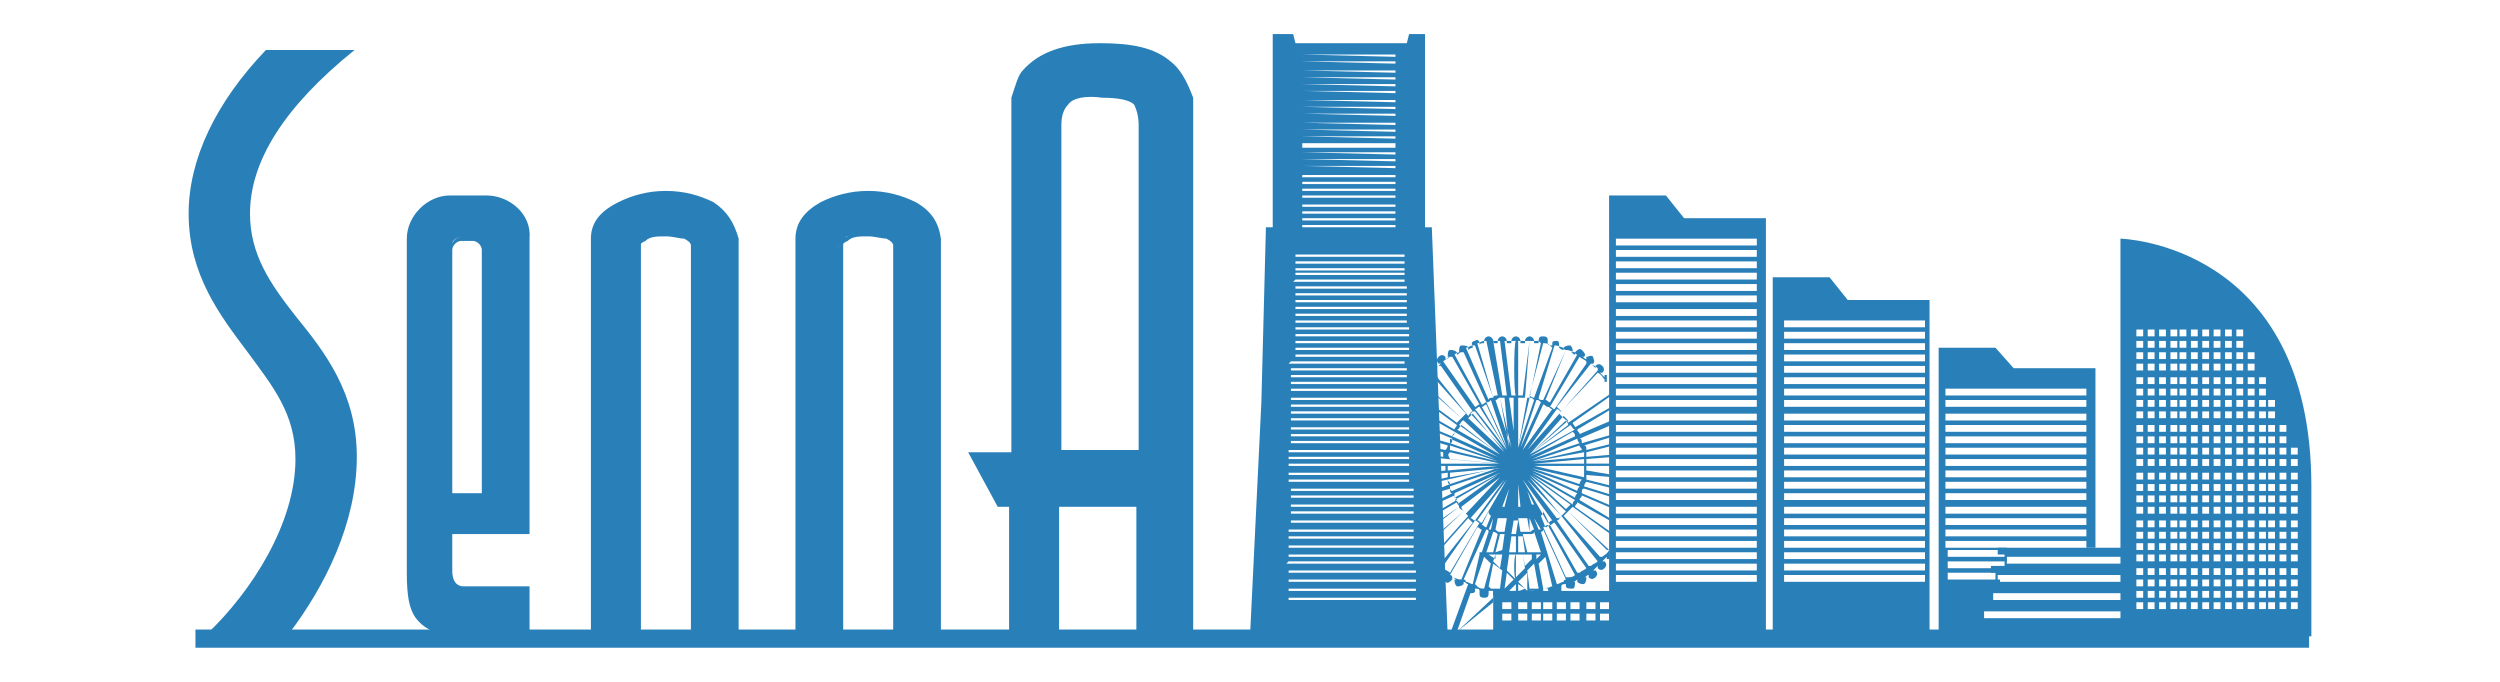
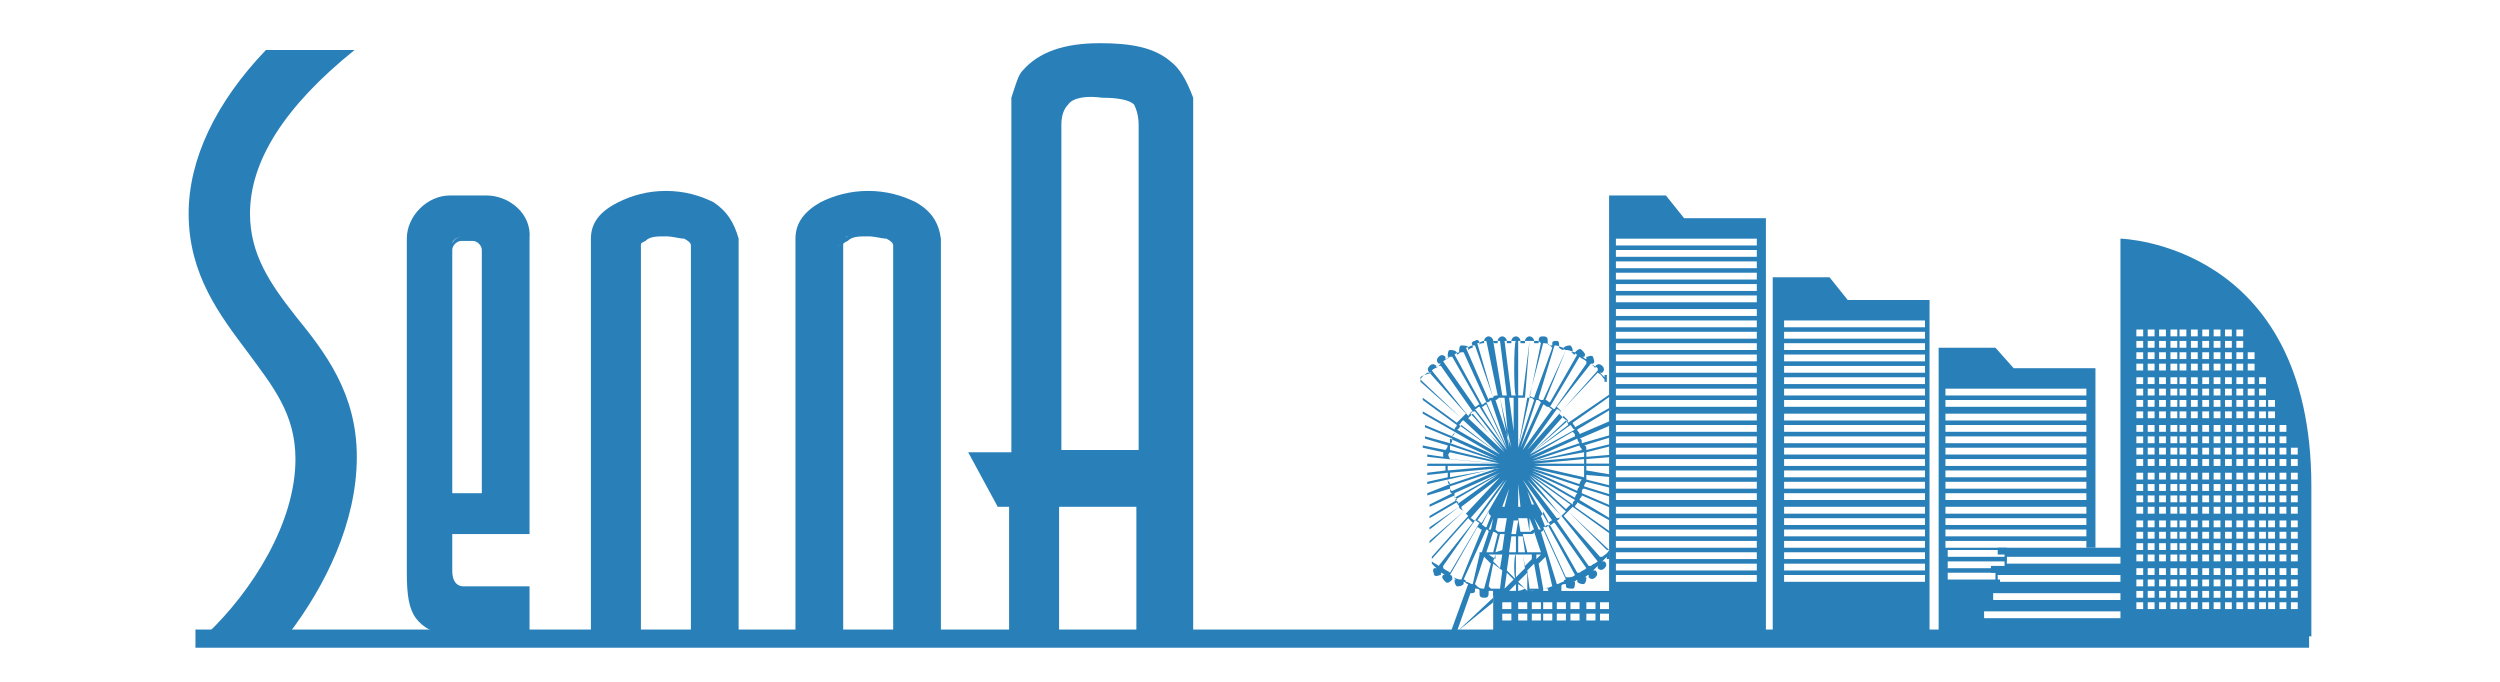
<svg xmlns="http://www.w3.org/2000/svg" version="1.1" id="レイヤー_1" x="0px" y="0px" viewBox="0 0 110 30" style="enable-background:new 0 0 110 30;" xml:space="preserve">
  <style type="text/css">
	.st0{fill:#2980B9;}
</style>
  <g>
    <g>
      <path class="st0" d="M31.4,8.9c-0.6-0.3-1.3-0.5-2.1-0.5c-0.8,0-1.5,0.2-2.1,0.5C26.4,9.3,26,9.8,26,10.5v17.2v0.2h0.2H28h0.2    v-0.2V10.8c0-0.1,0-0.1,0.2-0.2c0.2-0.2,0.5-0.2,0.9-0.2c0.3,0,0.6,0.1,0.8,0.1c0.2,0.1,0.3,0.2,0.3,0.3v16.9v0.2h0.2h1.7h0.2    v-0.2V10.5C32.3,9.8,32,9.3,31.4,8.9z M31.3,9.1c0.2,0.1,0.4,0.3,0.6,0.4C31.6,9.3,31.5,9.2,31.3,9.1c-0.6-0.3-1.3-0.5-2.1-0.5    C30,8.6,30.6,8.8,31.3,9.1z M29.6,10.3c0.1,0,0.3,0.1,0.4,0.1C30,10.3,29.8,10.3,29.6,10.3z" />
      <path class="st0" d="M40.3,8.9c-0.6-0.3-1.3-0.5-2.1-0.5c-0.8,0-1.5,0.2-2.1,0.5C35.4,9.3,35,9.8,35,10.5v17.2v0.2h0.2h1.7h0.2    v-0.2V10.8c0-0.1,0-0.1,0.2-0.2c0.2-0.2,0.5-0.2,0.9-0.2c0.3,0,0.6,0.1,0.8,0.1c0.2,0.1,0.3,0.2,0.3,0.3v16.9v0.2h0.2h1.7h0.2    v-0.2V10.5C41.3,9.8,41,9.3,40.3,8.9z M40.3,9.1c0.2,0.1,0.4,0.3,0.6,0.4C40.7,9.3,40.5,9.2,40.3,9.1c-0.6-0.3-1.3-0.5-2.1-0.5    C39,8.6,39.7,8.8,40.3,9.1z M37.1,10.5C37.1,10.5,37,10.5,37.1,10.5c-0.2,0.2-0.2,0.3-0.2,0.4v16.9l0,0v-17    C37,10.7,37,10.6,37.1,10.5C37,10.5,37.1,10.5,37.1,10.5c0.1,0,0.1-0.1,0.2-0.1C37.3,10.4,37.3,10.4,37.1,10.5z M38.6,10.3    c0.1,0,0.3,0.1,0.4,0.1C39,10.3,38.8,10.3,38.6,10.3z" />
      <path class="st0" d="M51.5,2.7c0.4,0.3,0.7,0.8,1,1.6V28H50v-5.7h-3.4V28h-2.2v-5.7h-0.5l-1.3-2.4h1.9V4.3c0.2-0.6,0.3-1,0.5-1.2    c0.7-0.8,1.8-1.2,3.4-1.2C49.8,1.9,50.8,2.1,51.5,2.7z M47,4.6c-0.2,0.2-0.3,0.5-0.3,0.9v14.3h3.4V5.5c0-0.4-0.1-0.7-0.2-0.9    c-0.2-0.2-0.7-0.3-1.4-0.3C47.8,4.2,47.2,4.3,47,4.6z" />
      <path class="st0" d="M21.4,8.6h-1.6c-1,0-1.9,0.9-1.9,1.9v14.7c0,1,0.1,1.6,0.4,2c0.3,0.4,0.8,0.7,1.4,0.7h3.4h0.2v-0.2V26v-0.2    h-0.2h-2.7c-0.2,0-0.5-0.1-0.5-0.7v-1.6h3.2h0.2v0v-0.7v-1V10.5C23.4,9.4,22.4,8.6,21.4,8.6z M20.4,10.4h0.5    c0.2,0,0.4,0.1,0.5,0.3c0,0.1,0,0.1,0,0.2c0-0.1,0-0.2,0-0.2c-0.1-0.2-0.3-0.3-0.5-0.3H20.4c-0.2,0-0.4,0.1-0.5,0.3    c0,0.1,0,0.1,0,0.2c0-0.1,0-0.2,0-0.2C19.9,10.6,20.1,10.4,20.4,10.4z M19.9,21.7V11c0-0.2,0.2-0.4,0.4-0.4h0.5    c0.2,0,0.4,0.2,0.4,0.4v10.7H19.9z" />
      <path class="st0" d="M13,13.9c-1.1-1.4-2-2.7-2-4.5c0-2.3,1.5-4.7,4.6-7.2h-3.9C9.5,4.5,8.3,7,8.3,9.4c0,2.7,1.4,4.5,2.6,6.1    C12,17,13,18.2,13,20.2c0,2.8-1.9,5.8-3.9,7.7h3.6c1.6-2.1,3-4.9,3-7.8C15.7,17.3,14.3,15.5,13,13.9z" />
    </g>
    <g>
      <path class="st0" d="M68.7,25.8C68.7,25.8,68.5,25.8,68.7,25.8L68.7,25.8c0-0.1,0.1-0.1,0.2-0.1c0,0,0,0,0,0.1s0.2,0.1,0.3,0.1    s0.1-0.2,0.1-0.3c0,0,0,0-0.1,0c0.1,0,0.2-0.1,0.2-0.1s0,0,0,0.1c0.1,0.1,0.2,0.1,0.3,0.1c0.1-0.1,0.1-0.2,0.1-0.3c0,0,0,0-0.1,0    c0.1,0,0.1-0.1,0.2-0.1c0,0,0,0,0,0.1c0.1,0.1,0.2,0.1,0.3,0s0.1-0.2,0-0.3c0,0,0,0-0.1,0c0.1-0.1,0.1-0.1,0.2-0.2c0,0,0,0,0,0.1    c0.1,0.1,0.2,0.1,0.3,0s0.1-0.2,0-0.3c0,0,0,0-0.1,0c0.1-0.1,0.1-0.1,0.2-0.2c0,0,0,0,0,0.1h0.1v-0.4l0,0h-0.1l-1.7-1.7    c0.1-0.1,0.1-0.1,0.2-0.2l1.8,1.3v-0.1l-1.7-1.2c0-0.1,0.1-0.1,0.1-0.2L71,23v-0.1L69.5,22c0-0.1,0.1-0.1,0.1-0.2l1.4,0.6v-0.1    l-1.4-0.6c0-0.1,0-0.2,0.1-0.2l1.3,0.4v-0.1l-1.3-0.4c0-0.1,0.1-0.2,0.1-0.2l1.2,0.3v-0.1l-1.2-0.3c0-0.1,0-0.2,0-0.2L71,21v-0.1    l-1.2-0.2c0-0.1,0-0.2,0-0.2h1.1v-0.1h-1.1c0-0.1,0-0.2,0-0.2l1.2-0.1V20l-1.2,0.1c0-0.1,0-0.2,0-0.2l1.2-0.3v-0.1l-1.2,0.3    c0-0.1,0-0.2-0.1-0.2l1.3-0.4v-0.1l-1.4,0.4c0-0.1,0-0.2-0.1-0.2l1.4-0.6v-0.2l-1.4,0.6c0-0.1-0.1-0.1-0.1-0.2l1.5-0.9v-0.1    l-1.6,0.9c0-0.1-0.1-0.1-0.1-0.2l1.7-1.2v-0.1L69,18.6c0-0.1-0.1-0.1-0.2-0.2l1.8-1.6c0,0,0,0,0.1,0l0,0v-0.3h-0.1c0,0,0,0,0,0.1    c-0.1-0.1-0.1-0.1-0.2-0.2c0,0,0,0,0.1,0c0.1-0.1,0.1-0.2,0-0.3c-0.1-0.1-0.2-0.1-0.3,0c0,0,0,0,0,0.1c-0.1-0.1-0.1-0.1-0.2-0.2    c0,0,0,0,0.1,0c0.1-0.1,0-0.2,0-0.3c-0.1-0.1-0.2,0-0.3,0c0,0,0,0,0,0.1c-0.1,0-0.1-0.1-0.2-0.1c0,0,0,0,0.1,0    c0.1-0.1,0-0.2-0.1-0.3s-0.2,0-0.3,0.1c0,0,0,0,0,0.1c-0.1,0-0.1-0.1-0.2-0.1c0,0,0,0,0.1,0c0-0.1,0-0.2-0.1-0.3    c-0.1,0-0.2,0-0.3,0.1c0,0,0,0,0,0.1c-0.1,0-0.2-0.1-0.2-0.1s0,0,0-0.1s0-0.2-0.1-0.2s-0.2,0-0.2,0.1c0,0,0,0,0,0.1    c-0.1,0-0.2,0-0.2-0.1c0,0,0,0,0-0.1s0-0.2-0.2-0.2c-0.1,0-0.2,0-0.2,0.2c0,0,0,0,0,0.1c-0.1,0-0.2,0-0.2,0s0,0,0-0.1    s-0.1-0.2-0.2-0.2s-0.2,0.1-0.2,0.2c0,0,0,0,0,0.1c-0.1,0-0.2,0-0.2,0s0,0,0-0.1s-0.1-0.2-0.2-0.2c-0.1,0-0.2,0.1-0.2,0.2    c0,0,0,0,0,0.1c-0.1,0-0.2,0-0.2,0s0,0,0-0.1s-0.1-0.2-0.2-0.2s-0.2,0.1-0.2,0.2c0,0,0,0,0,0.1c-0.1,0-0.2,0-0.2,0s0,0,0-0.1    s-0.1-0.2-0.2-0.2c-0.1,0-0.2,0.1-0.2,0.2c0,0,0,0,0,0.1c-0.1,0-0.2,0-0.2,0.1c0,0,0,0,0-0.1S65,14.9,64.9,15    c-0.1,0-0.2,0.1-0.1,0.2c0,0,0,0,0,0.1c-0.1,0-0.2,0.1-0.2,0.1s0,0,0-0.1s-0.2-0.1-0.3-0.1s-0.1,0.2-0.1,0.3c0,0,0,0,0.1,0    c-0.1,0-0.1,0.1-0.2,0.1c0,0,0,0,0-0.1c-0.1-0.1-0.2-0.1-0.3-0.1s-0.1,0.2-0.1,0.3c0,0,0,0,0.1,0c-0.1,0-0.1,0.1-0.2,0.1    c0,0,0,0,0-0.1c-0.1-0.1-0.2-0.1-0.3,0s-0.1,0.2,0,0.3c0,0,0,0,0.1,0c-0.1,0.1-0.1,0.1-0.2,0.2c0,0,0,0,0-0.1    c-0.1-0.1-0.2-0.1-0.3,0s-0.1,0.2,0,0.3c0,0,0,0,0.1,0c-0.3,0.1-0.4,0.1-0.5,0.2c0,0,0,0,0-0.1l0,0v0.3l1.8,1.6    c-0.1,0.1-0.1,0.1-0.2,0.2l-1.5-1.1v0.1l1.5,1.1c0,0.1-0.1,0.1-0.1,0.2l-1.4-0.8v0.1L64,19c0,0.1-0.1,0.1-0.1,0.2l-1.2-0.5v0.1    l1.2,0.5c0,0.1,0,0.2-0.1,0.2l-1.1-0.3v0.1l1,0.3c0,0.1-0.1,0.2-0.1,0.2l-1-0.2v0.1l0.9,0.2c0,0.1,0,0.2,0,0.2L62.8,20v0.1    l0.9,0.1c0,0.1,0,0.2,0,0.2h-0.9v0.1h0.8c0,0.1,0,0.2,0,0.2l-0.8,0.1v0.1l0.9-0.1c0,0.1,0,0.2,0,0.2l-0.9,0.2v0.1l0.9-0.2    c0,0.1,0,0.2,0.1,0.2l-1,0.4v0.1l1-0.3c0,0.1,0,0.2,0.1,0.2l-1,0.5v0.1l1.1-0.5c0,0.1,0.1,0.1,0.1,0.2l-1.2,0.7v0.1l1.2-0.7    c0,0.1,0.1,0.1,0.1,0.2l-1.3,0.9v0.1l1.3-1c0,0.1,0.1,0.1,0.2,0.2l-1.5,1.3v0.1l1.5-1.4c0.1,0.1,0.1,0.1,0.2,0.2L63,24.5l0,0v0.4    H63c0,0,0,0,0-0.1c0.1,0.1,0.1,0.1,0.2,0.2c0,0,0,0-0.1,0c-0.1,0.1,0,0.2,0,0.3c0.1,0.1,0.2,0,0.3,0c0,0,0,0,0-0.1    c0.1,0,0.1,0.1,0.2,0.1c0,0,0,0-0.1,0c-0.1,0.1,0,0.2,0.1,0.3c0.1,0.1,0.2,0,0.3-0.1c0,0,0,0,0-0.1c0.1,0,0.1,0.1,0.2,0.1    c0,0,0,0-0.1,0c0,0.1,0,0.2,0.1,0.3c0.1,0,0.2,0,0.3-0.1c0,0,0,0,0-0.1c0.1,0,0.1,0.1,0.2,0.1l0,0l0,0l0,0l-0.8,2.2l0,0l0,0l0,0    l0,0l0,0c0,0,0,0,0.1,0l0,0h1.8v-0.1h-1.6l1.6-1.3v-0.2l-1.6,1.5l0.6-1.7l0,0c0.1,0,0.2,0,0.2-0.1c0,0,0,0,0-0.1    c0.1,0,0.2,0,0.2,0.1c0,0,0,0,0,0.1s0,0.2,0.2,0.2c0.1,0,0.2,0,0.2-0.2c0,0,0,0,0-0.1c0.1,0,0.2,0,0.2,0s0,0,0,0.1c0,0,0,0,0,0.1    h0.4l0,0c0,0,0,0,0-0.1c0.1,0,0.2,0,0.2,0s0,0,0,0.1l0,0h0.4l0,0c0,0,0,0,0-0.1c0.1,0,0.2,0,0.2,0l0,0c0,0,0,0,0,0.1l0,0h0.4    c0,0,0,0,0-0.1c0,0,0,0,0-0.1c0.1,0,0.2,0,0.2,0s0,0,0,0.1c0,0,0,0.1,0.1,0.1h0.2c0.1,0,0.1-0.1,0.1-0.2c0,0,0,0,0-0.1    c0.1,0,0.2,0,0.2-0.1c0,0,0,0,0,0.1s0.1,0.2,0.2,0.1l0,0v0.1h0.4L68.7,25.8L68.7,25.8z M65.7,15c0.1,0,0.2,0,0.3,0H66l0.3,2.4    c-0.1,0-0.2,0-0.2,0L65.7,15C65.5,15,65.7,15,65.7,15z M65.4,24.3l0.3-0.9c0.1,0,0.2,0.1,0.2,0.1l-0.2,0.8H65.4z M65.8,24.4v0.2    l-0.3-0.2H65.8z M65.9,22.8h0.2l-0.1,0.6c-0.1,0-0.1,0-0.2-0.1L65.9,22.8z M65.8,22.2C65.8,22.2,65.8,22.2,65.8,22.2l0.5-1.1    L65.8,22.2L65.8,22.2z M65.9,22.2L65.9,22.2l0.2-0.6L65.9,22.2z M66.4,21.5l-0.2,0.8h-0.1L66.4,21.5z M66.3,19.7l-0.9-2    c0.1,0,0.1,0,0.2-0.1L66.3,19.7z M65.8,17.6c0.1,0,0.1-0.1,0.2-0.1l0.5,2.2L65.8,17.6z M66.3,19.8l-1.1-1.9c0.1,0,0.1-0.1,0.2-0.1    L66.3,19.8z M66.3,19.8L64.9,18c0.1,0,0.1-0.1,0.2-0.1L66.3,19.8z M66.2,19.8l-1.5-1.6c0.1-0.1,0.1-0.1,0.2-0.1L66.2,19.8z     M66.2,19.9l-1.6-1.5c0.1-0.1,0.1-0.1,0.2-0.2L66.2,19.9z M66.2,21.1l-1.3,1.8c-0.1,0-0.1-0.1-0.2-0.1L66.2,21.1z M66.3,21.1    L65.2,23c-0.1,0-0.1-0.1-0.2-0.1L66.3,21.1z M65.5,22.5c0,0.1,0,0.1,0.1,0.2l-0.2,0.5c-0.1,0-0.1-0.1-0.2-0.1L65.5,22.5z     M65.7,22.8L65.7,22.8l-0.1,0.5h-0.1L65.7,22.8z M65.8,24.4h0.3L66,25l-0.3-0.3L65.8,24.4z M65.8,24.3l0.2-0.8c0.1,0,0.2,0,0.2,0    l-0.1,0.7L65.8,24.3L65.8,24.3z M66,23.4l0.1-0.6h0.2l-0.1,0.6C66.3,23.4,66.2,23.4,66,23.4z M66.3,22.2l0.2-1L66.3,22.2    L66.3,22.2z M66,17.5c0.1,0,0.2,0,0.2,0l0.2,2.2L66,17.5z M65,15.1c0.1,0,0.2-0.1,0.3-0.1h0.1l0.5,2.4c-0.1,0-0.2,0-0.2,0.1    L65,15.1C65,15.2,65,15.2,65,15.1z M64.5,15.3c0.1,0,0.2-0.1,0.3-0.1h0.1l0.8,2.3c-0.1,0-0.2,0-0.2,0.1L64.5,15.3    C64.4,15.4,64.5,15.4,64.5,15.3z M64,15.6c0.1-0.1,0.2-0.1,0.3-0.1h0.1l1,2.2c-0.1,0-0.1,0.1-0.2,0.1L64,15.6    C64,15.6,64,15.6,64,15.6z M63.5,15.9c0.1-0.1,0.2-0.1,0.3-0.2h0.1l1.2,2.1c-0.1,0-0.1,0.1-0.2,0.1L63.5,15.9    C63.5,16,63.5,15.9,63.5,15.9z M63,16.3c0.1-0.1,0.2-0.1,0.3-0.2h0.1l1.4,2c-0.1,0-0.1,0.1-0.2,0.2L63,16.3L63,16.3z M62.5,16.7    C62.7,16.7,62.7,16.7,62.5,16.7c0.1-0.2,0.2-0.2,0.3-0.3h0.1l1.6,1.8c-0.1,0.1-0.1,0.1-0.2,0.2L62.5,16.7z M64.4,18.5L66,20    l-1.8-1.3C64.3,18.6,64.3,18.5,64.4,18.5z M64.3,18.7L66,20l-1.9-1.1C64.2,18.9,64.2,18.8,64.3,18.7z M64,19l1.9,1.1l-2-0.9    C64,19.1,64,19.1,64,19z M63.8,19.3l2,0.9l-2-0.7C63.8,19.4,63.8,19.3,63.8,19.3z M63.8,19.6l2.1,0.7l-2.1-0.5    C63.8,19.7,63.8,19.6,63.8,19.6z M63.8,19.9l2.2,0.5l-2.2-0.2C63.7,20,63.7,20,63.8,19.9z M63.7,20.2l2.2,0.2h-2.2    C63.7,20.3,63.7,20.3,63.7,20.2z M63.7,20.5h2.2l-2.2,0.2C63.7,20.7,63.7,20.6,63.7,20.5z M63.8,21c0-0.1,0-0.2,0-0.2l2.2-0.2    L63.8,21z M63.8,21.3c0-0.1-0.1-0.1-0.1-0.2l2.2-0.5L63.8,21.3z M63.8,21.4l2.1-0.7l-2,0.9C63.8,21.6,63.8,21.5,63.8,21.4z     M64,21.7l2-0.9L64,21.9C64,21.9,64,21.8,64,21.7z M64,22l1.9-1.1l-1.8,1.3C64.2,22.1,64.2,22.1,64,22z M64.3,22.3L66,21l-1.6,1.5    C64.3,22.4,64.3,22.3,64.3,22.3z M64.4,22.5L66,21l-1.5,1.6C64.5,22.6,64.5,22.6,64.4,22.5z M63.3,24.9c-0.1-0.1-0.2-0.1-0.3-0.2    v-0.1l1.6-1.8c0.1,0.1,0.1,0.1,0.2,0.2L63.3,24.9L63.3,24.9z M63.8,25.2c-0.1-0.1-0.2-0.1-0.3-0.2v-0.1l1.4-2    c0.1,0,0.1,0.1,0.2,0.1L63.8,25.2C63.8,25.2,63.8,25.2,63.8,25.2z M64.3,25.5L64.3,25.5c-0.2,0-0.3-0.1-0.4-0.1c0,0,0-0.1-0.1-0.1    l1.2-2.1c0.1,0,0.1,0.1,0.2,0.1L64.3,25.5z M64.8,25.7c-0.1,0-0.2-0.1-0.3-0.1c0,0,0-0.1-0.1-0.1l1-2.2c0,0,0.1,0,0.1,0.1    l-0.3,0.9h-0.1v0.1L64.8,25.7z M65.3,25.9c-0.1,0-0.2,0-0.3-0.1c0,0,0,0-0.1-0.1l0.4-1.2l0.3,0.3L65.3,25.9    C65.4,25.8,65.4,25.8,65.3,25.9z M66,25.9C66,25.9,65.9,25.9,66,25.9c-0.2,0-0.3,0-0.4,0c0,0,0,0-0.1-0.1l0.2-1l0.4,0.3L66,25.9z     M66.2,25.9l0.1-0.7l0.3,0.3L66.2,25.9z M66.7,26C66.5,26,66.5,26,66.7,26c-0.2,0-0.3,0-0.3,0l0.3-0.3V26z M66.7,25.5L66.7,25.5    l-0.4-0.4l0.1-0.7h0.3C66.6,24.4,66.6,25.5,66.7,25.5z M66.7,24.3h-0.3l0.1-0.7c0.1,0,0.2,0,0.2,0V24.3z M66.7,23.5    c-0.1,0-0.2,0-0.2,0l0.1-0.6h0.2L66.7,23.5L66.7,23.5z M66.7,22.2L66.7,22.2v-1V22.2z M66.7,19.7l-0.3-2.2c0.1,0,0.2,0,0.2,0v2.2    H66.7z M66.7,17.4c-0.1,0-0.2,0-0.2,0L66.2,15h0.1c0.1,0,0.2,0,0.3,0h0.1C66.6,15,66.6,17.4,66.7,17.4z M69.3,25.3    c-0.1,0.1-0.2,0.1-0.3,0.1h-0.1l-1-2.2c0.1,0,0.1-0.1,0.2-0.1L69.3,25.3L69.3,25.3z M67.5,24.3l-0.2-0.8c0.1,0,0.2,0,0.2-0.1    l0.3,0.9H67.5z M67.8,24.4l-0.2,0.2v-0.2H67.8z M67.2,21.6l0.3,0.6h-0.1L67.2,21.6z M67.2,22.2L67.2,22.2l-0.2-0.7L67.2,22.2z     M67.3,22.8l0.2,0.5c-0.1,0-0.1,0.1-0.2,0.1V22.8L67.3,22.8z M67.4,22.2l-0.5-1.1L67.4,22.2C67.7,22.2,67.5,22.2,67.4,22.2    L67.4,22.2z M67,21.1l1.3,1.8c-0.1,0-0.1,0.1-0.2,0.1L67,21.1z M67.2,21.1l1.5,1.6c-0.1,0.1-0.1,0.1-0.2,0.1L67.2,21.1z M67.3,21    l1.6,1.5c-0.1,0.1-0.1,0.1-0.2,0.2L67.3,21z M67.2,19.8l1.3-1.8c0.1,0,0.1,0.1,0.2,0.1L67.2,19.8z M68.8,18.3    c0.1,0.1,0.1,0.1,0.2,0.2L67.3,20L68.8,18.3z M67,19.8l1.1-1.9c0.1,0,0.1,0.1,0.2,0.1L67,19.8z M67,19.8l0.9-2    c0.1,0,0.1,0.1,0.2,0.1L67,19.8z M66.9,19.7l0.7-2.1c0.1,0,0.1,0,0.2,0.1L66.9,19.7z M66.8,19.7l0.5-2.2c0.1,0,0.1,0,0.2,0.1    L66.8,19.7z M66.8,19.7l0.2-2.2c0.1,0,0.2,0,0.2,0L66.8,19.7z M66.9,22.2L66.9,22.2l-0.2-1L66.9,22.2z M67.2,22.8l0.1,0.6    c-0.1,0-0.2,0-0.2,0l-0.1-0.6H67.2z M67.3,23.5l0.2,0.8h-0.3L67,23.5C67.2,23.5,67.2,23.5,67.3,23.5z M67.4,24.4v0.2l-0.3,0.3    l-0.1-0.5H67.4z M67.5,22.8L67.5,22.8l0.3,0.5h-0.1L67.5,22.8z M67.8,22.7c0.1-0.1,0.1-0.1,0.1-0.2l0.3,0.6    c-0.1,0-0.1,0.1-0.2,0.1L67.8,22.7z M69.8,25c-0.1,0.1-0.2,0.1-0.3,0.2h-0.1l-1.2-2.1c0.1,0,0.1-0.1,0.2-0.1L69.8,25L69.8,25z     M70.3,24.7c-0.1,0.1-0.2,0.1-0.3,0.2h-0.1l-1.4-2c0.1,0,0.1-0.1,0.2-0.2L70.3,24.7C70.3,24.6,70.3,24.6,70.3,24.7z M70.8,24.2    L70.8,24.2c-0.1,0.2-0.2,0.2-0.3,0.3h-0.1l-1.6-1.8c0.1-0.1,0.1-0.1,0.2-0.2L70.8,24.2z M68.9,22.4l-1.6-1.5l1.8,1.3    C69,22.3,68.9,22.4,68.9,22.4z M69.2,22.2l-1.8-1.3l1.9,1.1C69.2,22.1,69.2,22.1,69.2,22.2z M69.3,21.9l-1.9-1.1l2,0.9    C69.3,21.8,69.3,21.9,69.3,21.9z M69.4,21.6l-2-0.9l2.1,0.7C69.4,21.5,69.4,21.6,69.4,21.6z M69.5,21.3l-2.1-0.7l2.2,0.5    C69.5,21.2,69.5,21.3,69.5,21.3z M69.7,21l-2.2-0.5l2.2,0.2C69.7,20.9,69.7,21,69.7,21z M69.7,20.7l-2.2-0.2h2.2    C69.7,20.6,69.7,20.7,69.7,20.7z M69.7,20.4h-2.2l2.2-0.2C69.7,20.3,69.7,20.3,69.7,20.4z M69.7,19.9c0,0.1,0,0.2,0,0.2l-2.2,0.2    L69.7,19.9z M69.5,19.6c0,0.1,0.1,0.1,0.1,0.2l-2.2,0.5L69.5,19.6z M69.5,19.5l-2.1,0.7l2-0.9C69.4,19.3,69.4,19.4,69.5,19.5z     M69.3,19.2l-2,0.9l1.9-1.1C69.3,19.1,69.3,19.1,69.3,19.2z M69.3,18.9L67.3,20l1.8-1.3C69.2,18.8,69.2,18.9,69.3,18.9z M69,18.7    L67.3,20l1.6-1.5C68.9,18.5,69,18.6,69,18.7z M70.3,16.4C70.4,16.4,70.4,16.4,70.3,16.4c0.2,0.1,0.2,0.2,0.3,0.3v0.1l-1.8,1.6    c-0.1-0.1-0.1-0.1-0.2-0.2L70.3,16.4z M70,16c0.1,0.1,0.2,0.1,0.3,0.2v0.1l-1.6,1.8c-0.1-0.1-0.1-0.1-0.2-0.2L70,16    C69.9,16,69.9,16,70,16z M69.5,15.7c0.1,0.1,0.2,0.1,0.3,0.2V16l-1.4,2c-0.1,0-0.1-0.1-0.2-0.1L69.5,15.7    C69.4,15.7,69.5,15.7,69.5,15.7z M68.9,15.4C68.9,15.4,68.9,15.5,68.9,15.4c0.2,0,0.3,0.1,0.4,0.1c0,0,0,0.1,0.1,0.1l-1.2,2.1    c-0.1,0-0.1-0.1-0.2-0.1L68.9,15.4z M68.4,15.2L68.4,15.2c0.2,0,0.3,0.1,0.4,0.1c0,0,0,0.1,0.1,0.1l-1,2.2c-0.1,0-0.2,0-0.2-0.1    L68.4,15.2z M67.9,15.1c0.1,0,0.2,0,0.3,0.1c0,0,0,0,0.1,0.1l-0.8,2.2c-0.1,0-0.2-0.1-0.2-0.1L67.9,15.1    C67.8,15.1,67.9,15.1,67.9,15.1z M67.3,15C67.3,15,67.3,15,67.3,15c0.2,0,0.3,0,0.4,0c0,0,0,0,0.1,0.1l-0.5,2.4    c-0.1,0-0.2,0-0.2,0L67.3,15z M66.8,15C66.8,14.9,66.8,14.9,66.8,15c0.2,0,0.3,0,0.4,0h0.1l-0.3,2.4c-0.1,0-0.2,0-0.2,0V15z     M66.8,17.5c0.1,0,0.2,0,0.2,0l-0.2,2.2V17.5z M66.8,21.3l0.1,1h-0.1V21.3z M66.8,22.8h0.2l0.1,0.6c-0.1,0-0.2,0-0.2,0L66.8,22.8    L66.8,22.8z M66.8,23.6c0.1,0,0.2,0,0.2,0l0.1,0.7h-0.3V23.6z M66.8,24.4H67l0.1,0.6l-0.4,0.4V24.4z M66.8,26L66.8,26v-0.3    l0.3,0.2C66.9,26,66.8,26,66.8,26z M67.2,26l-0.4-0.4l0.4-0.4V26L67.2,26z M67.7,25.9c-0.1,0-0.2,0-0.3,0h-0.1l-0.1-0.8l0.3-0.3    L67.7,25.9C67.8,25.9,67.8,25.9,67.7,25.9z M68.3,25.8c-0.1,0-0.2,0.1-0.3,0.1h-0.1l-0.2-1.1l0.3-0.3L68.3,25.8    C68.3,25.7,68.3,25.7,68.3,25.8z M67.8,23.4c0,0,0.1,0,0.1-0.1l1,2.2c0,0-0.1,0-0.1,0.1c-0.1,0-0.2,0.1-0.3,0.1L67.8,23.4z" />
      <path class="st0" d="M87.8,15.3h-2.5V28h1.9v-1.4h0.3v-0.8H88v-0.3h-2.3v-0.3H88V25h-2.3v-0.3h2.6v-0.2h-2.6v-0.3h2.6v-0.1h3.9    v-7.9h-3.6L87.8,15.3z M91.8,24.1h-6.2v-0.3h6.2V24.1z M91.8,23.6h-6.2v-0.3h6.2V23.6z M91.8,23.1h-6.2v-0.3h6.2V23.1z M91.8,22.6    h-6.2v-0.3h6.2V22.6z M91.8,22h-6.2v-0.3h6.2V22z M91.8,21.5h-6.2v-0.3h6.2V21.5z M91.8,21h-6.2v-0.3h6.2V21z M91.8,20.5h-6.2    v-0.3h6.2V20.5z M91.8,20h-6.2v-0.3h6.2V20z M91.8,19.5h-6.2v-0.3h6.2V19.5z M91.8,19h-6.2v-0.3h6.2V19z M91.8,18.5h-6.2v-0.3h6.2    V18.5z M91.8,17.9h-6.2v-0.3h6.2V17.9z M91.8,17.4h-6.2v-0.3h6.2V17.4z" />
      <path class="st0" d="M74.1,9.6l-0.8-1h-2.5V28h6.9V9.6H74.1z M77.3,25.6h-6.2v-0.3h6.2V25.6z M77.3,25.1h-6.2v-0.3h6.2V25.1z     M77.3,24.6h-6.2v-0.3h6.2V24.6z M77.3,24.1h-6.2v-0.3h6.2V24.1z M77.3,23.6h-6.2v-0.3h6.2V23.6z M77.3,23.1h-6.2v-0.3h6.2V23.1z     M77.3,22.6h-6.2v-0.3h6.2V22.6z M77.3,22h-6.2v-0.3h6.2V22z M77.3,21.5h-6.2v-0.3h6.2V21.5z M77.3,21h-6.2v-0.3h6.2V21z     M77.3,20.5h-6.2v-0.3h6.2V20.5z M77.3,20h-6.2v-0.3h6.2V20z M77.3,19.5h-6.2v-0.3h6.2V19.5z M77.3,19h-6.2v-0.3h6.2V19z     M77.3,18.5h-6.2v-0.3h6.2V18.5z M77.3,17.9h-6.2v-0.3h6.2V17.9z M77.3,17.4h-6.2v-0.3h6.2V17.4z M77.3,16.9h-6.2v-0.3h6.2V16.9z     M77.3,16.4h-6.2v-0.3h6.2V16.4z M77.3,15.9h-6.2v-0.3h6.2V15.9z M77.3,15.4h-6.2v-0.3h6.2V15.4z M77.3,14.9h-6.2v-0.3h6.2V14.9z     M77.3,14.4h-6.2v-0.3h6.2V14.4z M77.3,13.9h-6.2v-0.3h6.2V13.9z M77.3,13.3h-6.2V13h6.2V13.3z M77.3,12.8h-6.2v-0.3h6.2V12.8z     M77.3,12.3h-6.2V12h6.2V12.3z M77.3,11.8h-6.2v-0.3h6.2V11.8z M77.3,11.3h-6.2V11h6.2V11.3z M77.3,10.8h-6.2v-0.3h6.2V10.8z" />
      <path class="st0" d="M81.3,13.2l-0.8-1H78v15.9h6.9V13.2H81.3z M84.7,25.6h-6.2v-0.3h6.2V25.6z M84.7,25.1h-6.2v-0.3h6.2V25.1z     M84.7,24.6h-6.2v-0.3h6.2V24.6z M84.7,24.1h-6.2v-0.3h6.2V24.1z M84.7,23.6h-6.2v-0.3h6.2V23.6z M84.7,23.1h-6.2v-0.3h6.2V23.1z     M84.7,22.6h-6.2v-0.3h6.2V22.6z M84.7,22h-6.2v-0.3h6.2V22z M84.7,21.5h-6.2v-0.3h6.2V21.5z M84.7,21h-6.2v-0.3h6.2V21z     M84.7,20.5h-6.2v-0.3h6.2V20.5z M84.7,20h-6.2v-0.3h6.2V20z M84.7,19.5h-6.2v-0.3h6.2V19.5z M84.7,19h-6.2v-0.3h6.2V19z     M84.7,18.5h-6.2v-0.3h6.2V18.5z M84.7,17.9h-6.2v-0.3h6.2V17.9z M84.7,17.4h-6.2v-0.3h6.2V17.4z M84.7,16.9h-6.2v-0.3h6.2V16.9z     M84.7,16.4h-6.2v-0.3h6.2V16.4z M84.7,15.9h-6.2v-0.3h6.2V15.9z M84.7,15.4h-6.2v-0.3h6.2V15.4z M84.7,14.9h-6.2v-0.3h6.2V14.9z     M84.7,14.4h-6.2v-0.3h6.2V14.4z" />
-       <path class="st0" d="M63.3,17.7L63,10h-0.3V1.5H62l-0.1,0.4H57l-0.1-0.4H56V10h-0.3l-0.2,7.7L55,28h4.3h4.4L63.3,17.7z M57.3,2.4    h4.1v0.1L57.3,2.4L57.3,2.4z M57.3,2.7h4.1v0.1L57.3,2.7L57.3,2.7z M57.3,3.1h4.1v0.1L57.3,3.1L57.3,3.1z M57.3,3.4h4.1v0.1    L57.3,3.4L57.3,3.4z M57.3,3.7h4.1v0.1L57.3,3.7L57.3,3.7z M57.3,4h4.1v0.1L57.3,4L57.3,4z M57.3,4.4h4.1v0.1L57.3,4.4L57.3,4.4z     M57.3,4.7h4.1v0.1L57.3,4.7L57.3,4.7z M57.3,5h4.1v0.1L57.3,5L57.3,5z M57.3,5.4h4.1v0.1L57.3,5.4L57.3,5.4z M57.3,5.7h4.1v0.1    L57.3,5.7L57.3,5.7z M57.3,6h4.1v0.1L57.3,6L57.3,6z M57.3,6.3h4.1v0.2h-4.1V6.3z M57.3,6.7h4.1v0.1L57.3,6.7L57.3,6.7z M57.3,7    h4.1v0.1L57.3,7L57.3,7z M57.3,7.3h4.1v0.1L57.3,7.3L57.3,7.3z M57.3,7.7h4.1v0.1h-4.1V7.7z M57.3,8h4.1v0.1h-4.1V8z M57.3,8.3    h4.1v0.1h-4.1V8.3z M57.3,8.6h4.1v0.1h-4.1V8.6z M57.3,9h4.1v0.1h-4.1V9z M57.3,9.3h4.1v0.1h-4.1V9.3z M57.3,9.6h4.1v0.1h-4.1V9.6    z M57.3,9.9h4.1V10h-4.1V9.9z M57,11.2h4.8v0.1H57V11.2z M57,11.5h4.8v0.1H57V11.5z M57,11.8h4.8v0.1H57V11.8z M57,12h4.8v0.1H57    V12z M57,12.3h4.8v0.1h-4.9L57,12.3z M57,12.6h4.9v0.1H57V12.6z M57,12.9h4.9V13H57V12.9z M57,13.2h4.9v0.1H57V13.2z M57,13.5h4.9    v0.1H57V13.5z M57,13.8h4.9v0.1H57V13.8z M57,14.1h4.9v0.1H57V14.1z M57,14.4h5v0.1h-5V14.4z M57,14.7h5v0.1h-5V14.7z M57,15h5    v0.1h-5V15z M57,15.3h5v0.1h-5V15.3z M57,15.6h5v0.1h-5V15.6z M56.8,15.9h5V16h-5.1L56.8,15.9z M56.8,16.2h5.1v0.1h-5.1V16.2z     M56.8,16.5h5.1v0.1h-5.1V16.5z M56.8,16.8h5.1v0.1h-5.1V16.8z M56.8,17.1h5.1v0.1h-5.1V17.1z M56.8,17.5h5.1v0.1h-5.1V17.5z     M56.8,17.8H62v0.1h-5.2V17.8z M56.8,18.1H62v0.1h-5.2V18.1z M56.8,18.4H62v0.1h-5.2V18.4z M56.8,18.8H62v0.1h-5.2V18.8z     M56.8,19.1H62v0.1h-5.2V19.1z M56.8,19.4H62v0.1h-5.2V19.4z M56.8,19.8H62v0.1h-5.3V19.8z M56.8,20.1H62v0.1h-5.3V20.1z     M56.8,20.4H62v0.1h-5.3V20.4z M56.8,20.8H62v0.1h-5.3V20.8z M56.8,21.1H62v0.1h-5.3V21.1z M56.8,21.5h5.4v0.1h-5.4V21.5z     M56.8,21.8h5.4v0.1h-5.4V21.8z M56.8,22.2h5.4v0.1h-5.4V22.2z M56.8,22.5h5.4v0.1h-5.4V22.5z M56.8,22.9h5.4V23h-5.4V22.9z     M56.7,23.3h5.5v0.1h-5.5V23.3z M56.7,23.6h5.5v0.1h-5.5V23.6z M56.7,24h5.5v0.1h-5.5V24z M56.7,24.4h5.5v0.1h-5.5V24.4z     M56.7,24.7h5.5v0.1h-5.6L56.7,24.7z M56.7,25.1h5.6v0.1h-5.6V25.1z M56.7,25.5h5.6v0.1h-5.6V25.5z M56.7,25.9h5.6V26h-5.6V25.9z     M56.7,26.4v-0.1h5.6v0.1H56.7z" />
      <path class="st0" d="M65.7,26v2h6.2v-2H65.7z M66.5,27.3h-0.4V27h0.4V27.3z M66.5,26.8h-0.4v-0.3h0.4V26.8z M67.2,27.3h-0.4V27    h0.4V27.3z M67.2,26.8h-0.4v-0.3h0.4V26.8z M67.8,27.3h-0.4V27h0.4V27.3z M67.8,26.8h-0.4v-0.3h0.4V26.8z M68.3,27.3h-0.4V27h0.4    V27.3z M68.3,26.8h-0.4v-0.3h0.4V26.8z M68.9,27.3h-0.4V27h0.4V27.3z M68.9,26.8h-0.4v-0.3h0.4V26.8z M69.5,27.3h-0.4V27h0.4V27.3    z M69.5,26.8h-0.4v-0.3h0.4V26.8z M70.2,27.3h-0.4V27h0.4V27.3z M70.2,26.8h-0.4v-0.3h0.4V26.8z M70.8,27.3h-0.4V27h0.4V27.3z     M70.8,26.8h-0.4v-0.3h0.4V26.8z M71.3,27.3h-0.4V27h0.4V27.3z M71.3,26.8h-0.4v-0.3h0.4V26.8z" />
      <polygon class="st0" points="87.9,24.1 87.9,24.4 88.2,24.4 88.2,24.9 87.6,24.9 87.6,25.2 87.8,25.2 87.8,25.7 87.3,25.7     87.3,26 87.4,26 87.4,26.5 86.8,26.5 86.8,26.8 87.1,26.8 87.1,27.3 86.3,27.3 86.3,28 93.6,28 93.6,27.4 93.6,27.3 93.6,27.2     87.3,27.2 87.3,26.9 93.6,26.9 93.6,26.8 93.6,26.7 93.6,26.6 93.6,26.5 93.6,26.4 87.7,26.4 87.7,26.1 93.6,26.1 93.6,26     93.6,25.9 93.6,25.8 93.6,25.7 93.6,25.6 87.9,25.6 87.9,25.3 93.6,25.3 93.6,25.2 93.6,25.1 93.6,25 93.6,24.9 93.6,24.8     88.3,24.8 88.3,24.5 93.6,24.5 93.6,24.4 93.6,24.3 93.6,24.1   " />
      <path class="st0" d="M93.3,10.5V28h8.4c0,0,0-4.3,0-6.6C101.7,10.7,93.3,10.5,93.3,10.5z M94.3,26.8h-0.3v-0.3h0.3V26.8z     M94.3,26.3h-0.3V26h0.3V26.3z M94.3,25.8h-0.3v-0.3h0.3V25.8z M94.3,25.3h-0.3V25h0.3V25.3z M94.3,24.7h-0.3v-0.3h0.3V24.7z     M94.3,24.2h-0.3v-0.3h0.3V24.2z M94.3,23.7h-0.3v-0.3h0.3V23.7z M94.3,23.2h-0.3v-0.3h0.3V23.2z M94.3,22.6h-0.3v-0.3h0.3V22.6z     M94.3,22.1h-0.3v-0.3h0.3V22.1z M94.3,21.6h-0.3v-0.3h0.3V21.6z M94.3,21.1h-0.3v-0.3h0.3V21.1z M94.3,20.5h-0.3v-0.3h0.3V20.5z     M94.3,20h-0.3v-0.3h0.3V20z M94.3,19.5h-0.3v-0.3h0.3V19.5z M94.3,19h-0.3v-0.3h0.3V19z M94.3,18.4h-0.3v-0.3h0.3V18.4z     M94.3,17.9h-0.3v-0.3h0.3V17.9z M94.3,17.4h-0.3v-0.3h0.3V17.4z M94.3,16.9h-0.3v-0.3h0.3V16.9z M94.3,16.3h-0.3V16h0.3V16.3z     M94.3,15.8h-0.3v-0.3h0.3V15.8z M94.3,15.3h-0.3V15h0.3V15.3z M94.3,14.8h-0.3v-0.3h0.3V14.8z M94.8,26.8h-0.3v-0.3h0.3V26.8z     M94.8,26.3h-0.3V26h0.3V26.3z M94.8,25.8h-0.3v-0.3h0.3V25.8z M94.8,25.3h-0.3V25h0.3V25.3z M94.8,24.7h-0.3v-0.3h0.3V24.7z     M94.8,24.2h-0.3v-0.3h0.3V24.2z M94.8,23.7h-0.3v-0.3h0.3V23.7z M94.8,23.2h-0.3v-0.3h0.3V23.2z M94.8,22.6h-0.3v-0.3h0.3V22.6z     M94.8,22.1h-0.3v-0.3h0.3V22.1z M94.8,21.6h-0.3v-0.3h0.3V21.6z M94.8,21.1h-0.3v-0.3h0.3V21.1z M94.8,20.5h-0.3v-0.3h0.3V20.5z     M94.8,20h-0.3v-0.3h0.3V20z M94.8,19.5h-0.3v-0.3h0.3V19.5z M94.8,19h-0.3v-0.3h0.3V19z M94.8,18.4h-0.3v-0.3h0.3V18.4z     M94.8,17.9h-0.3v-0.3h0.3V17.9z M94.8,17.4h-0.3v-0.3h0.3V17.4z M94.8,16.9h-0.3v-0.3h0.3V16.9z M94.8,16.3h-0.3V16h0.3V16.3z     M94.8,15.8h-0.3v-0.3h0.3V15.8z M94.8,15.3h-0.3V15h0.3V15.3z M94.8,14.8h-0.3v-0.3h0.3V14.8z M95.3,26.8h-0.3v-0.3h0.3V26.8z     M95.3,26.3h-0.3V26h0.3V26.3z M95.3,25.8h-0.3v-0.3h0.3V25.8z M95.3,25.3h-0.3V25h0.3V25.3z M95.3,24.7h-0.3v-0.3h0.3V24.7z     M95.3,24.2h-0.3v-0.3h0.3V24.2z M95.3,23.7h-0.3v-0.3h0.3V23.7z M95.3,23.2h-0.3v-0.3h0.3V23.2z M95.3,22.6h-0.3v-0.3h0.3V22.6z     M95.3,22.1h-0.3v-0.3h0.3V22.1z M95.3,21.6h-0.3v-0.3h0.3V21.6z M95.3,21.1h-0.3v-0.3h0.3V21.1z M95.3,20.5h-0.3v-0.3h0.3V20.5z     M95.3,20h-0.3v-0.3h0.3V20z M95.3,19.5h-0.3v-0.3h0.3V19.5z M95.3,19h-0.3v-0.3h0.3V19z M95.3,18.4h-0.3v-0.3h0.3V18.4z     M95.3,17.9h-0.3v-0.3h0.3V17.9z M95.3,17.4h-0.3v-0.3h0.3V17.4z M95.3,16.9h-0.3v-0.3h0.3V16.9z M95.3,16.3h-0.3V16h0.3V16.3z     M95.3,15.8h-0.3v-0.3h0.3V15.8z M95.3,15.3h-0.3V15h0.3V15.3z M95.3,14.8h-0.3v-0.3h0.3V14.8z M95.8,26.8h-0.3v-0.3h0.3V26.8z     M95.8,26.3h-0.3V26h0.3V26.3z M95.8,25.8h-0.3v-0.3h0.3V25.8z M95.8,25.3h-0.3V25h0.3V25.3z M95.8,24.7h-0.3v-0.3h0.3V24.7z     M95.8,24.2h-0.3v-0.3h0.3V24.2z M95.8,23.7h-0.3v-0.3h0.3V23.7z M95.8,23.2h-0.3v-0.3h0.3V23.2z M95.8,22.6h-0.3v-0.3h0.3V22.6z     M95.8,22.1h-0.3v-0.3h0.3V22.1z M95.8,21.6h-0.3v-0.3h0.3V21.6z M95.8,21.1h-0.3v-0.3h0.3V21.1z M95.8,20.5h-0.3v-0.3h0.3V20.5z     M95.8,20h-0.3v-0.3h0.3V20z M95.8,19.5h-0.3v-0.3h0.3V19.5z M95.8,19h-0.3v-0.3h0.3V19z M95.8,18.4h-0.3v-0.3h0.3V18.4z     M95.8,17.9h-0.3v-0.3h0.3V17.9z M95.8,17.4h-0.3v-0.3h0.3V17.4z M95.8,16.9h-0.3v-0.3h0.3V16.9z M95.8,16.3h-0.3V16h0.3V16.3z     M95.8,15.8h-0.3v-0.3h0.3V15.8z M95.8,15.3h-0.3V15h0.3V15.3z M95.8,14.8h-0.3v-0.3h0.3V14.8z M96.2,26.8h-0.3v-0.3h0.3V26.8z     M96.2,26.3h-0.3V26h0.3V26.3z M96.2,25.8h-0.3v-0.3h0.3V25.8z M96.2,25.3h-0.3V25h0.3V25.3z M96.2,24.7h-0.3v-0.3h0.3V24.7z     M96.2,24.2h-0.3v-0.3h0.3V24.2z M96.2,23.7h-0.3v-0.3h0.3V23.7z M96.2,23.2h-0.3v-0.3h0.3V23.2z M96.2,22.6h-0.3v-0.3h0.3V22.6z     M96.2,22.1h-0.3v-0.3h0.3V22.1z M96.2,21.6h-0.3v-0.3h0.3V21.6z M96.2,21.1h-0.3v-0.3h0.3V21.1z M96.2,20.5h-0.3v-0.3h0.3V20.5z     M96.2,20h-0.3v-0.3h0.3V20z M96.2,19.5h-0.3v-0.3h0.3V19.5z M96.2,19h-0.3v-0.3h0.3V19z M96.2,18.4h-0.3v-0.3h0.3V18.4z     M96.2,17.9h-0.3v-0.3h0.3V17.9z M96.2,17.4h-0.3v-0.3h0.3V17.4z M96.2,16.9h-0.3v-0.3h0.3V16.9z M96.2,16.3h-0.3V16h0.3V16.3z     M96.2,15.8h-0.3v-0.3h0.3V15.8z M96.2,15.3h-0.3V15h0.3V15.3z M96.2,14.8h-0.3v-0.3h0.3V14.8z M96.7,26.8h-0.3v-0.3h0.3V26.8z     M96.7,26.3h-0.3V26h0.3V26.3z M96.7,25.8h-0.3v-0.3h0.3V25.8z M96.7,25.3h-0.3V25h0.3V25.3z M96.7,24.7h-0.3v-0.3h0.3V24.7z     M96.7,24.2h-0.3v-0.3h0.3V24.2z M96.7,23.7h-0.3v-0.3h0.3V23.7z M96.7,23.2h-0.3v-0.3h0.3V23.2z M96.7,22.6h-0.3v-0.3h0.3V22.6z     M96.7,22.1h-0.3v-0.3h0.3V22.1z M96.7,21.6h-0.3v-0.3h0.3V21.6z M96.7,21.1h-0.3v-0.3h0.3V21.1z M96.7,20.5h-0.3v-0.3h0.3V20.5z     M96.7,20h-0.3v-0.3h0.3V20z M96.7,19.5h-0.3v-0.3h0.3V19.5z M96.7,19h-0.3v-0.3h0.3V19z M96.7,18.4h-0.3v-0.3h0.3V18.4z     M96.7,17.9h-0.3v-0.3h0.3V17.9z M96.7,17.4h-0.3v-0.3h0.3V17.4z M96.7,16.9h-0.3v-0.3h0.3V16.9z M96.7,16.3h-0.3V16h0.3V16.3z     M96.7,15.8h-0.3v-0.3h0.3V15.8z M96.7,15.3h-0.3V15h0.3V15.3z M96.7,14.8h-0.3v-0.3h0.3V14.8z M97.2,26.8h-0.3v-0.3h0.3V26.8z     M97.2,26.3h-0.3V26h0.3V26.3z M97.2,25.8h-0.3v-0.3h0.3V25.8z M97.2,25.3h-0.3V25h0.3V25.3z M97.2,24.7h-0.3v-0.3h0.3V24.7z     M97.2,24.2h-0.3v-0.3h0.3V24.2z M97.2,23.7h-0.3v-0.3h0.3V23.7z M97.2,23.2h-0.3v-0.3h0.3V23.2z M97.2,22.6h-0.3v-0.3h0.3V22.6z     M97.2,22.1h-0.3v-0.3h0.3V22.1z M97.2,21.6h-0.3v-0.3h0.3V21.6z M97.2,21.1h-0.3v-0.3h0.3V21.1z M97.2,20.5h-0.3v-0.3h0.3V20.5z     M97.2,20h-0.3v-0.3h0.3V20z M97.2,19.5h-0.3v-0.3h0.3V19.5z M97.2,19h-0.3v-0.3h0.3V19z M97.2,18.4h-0.3v-0.3h0.3V18.4z     M97.2,17.9h-0.3v-0.3h0.3V17.9z M97.2,17.4h-0.3v-0.3h0.3V17.4z M97.2,16.9h-0.3v-0.3h0.3V16.9z M97.2,16.3h-0.3V16h0.3V16.3z     M97.2,15.8h-0.3v-0.3h0.3V15.8z M97.2,15.3h-0.3V15h0.3V15.3z M97.2,14.8h-0.3v-0.3h0.3V14.8z M97.7,26.8h-0.3v-0.3h0.3V26.8z     M97.7,26.3h-0.3V26h0.3V26.3z M97.7,25.8h-0.3v-0.3h0.3V25.8z M97.7,25.3h-0.3V25h0.3V25.3z M97.7,24.7h-0.3v-0.3h0.3V24.7z     M97.7,24.2h-0.3v-0.3h0.3V24.2z M97.7,23.7h-0.3v-0.3h0.3V23.7z M97.7,23.2h-0.3v-0.3h0.3V23.2z M97.7,22.6h-0.3v-0.3h0.3V22.6z     M97.7,22.1h-0.3v-0.3h0.3V22.1z M97.7,21.6h-0.3v-0.3h0.3V21.6z M97.7,21.1h-0.3v-0.3h0.3V21.1z M97.7,20.5h-0.3v-0.3h0.3V20.5z     M97.7,20h-0.3v-0.3h0.3V20z M97.7,19.5h-0.3v-0.3h0.3V19.5z M97.7,19h-0.3v-0.3h0.3V19z M97.7,18.4h-0.3v-0.3h0.3V18.4z     M97.7,17.9h-0.3v-0.3h0.3V17.9z M97.7,17.4h-0.3v-0.3h0.3V17.4z M97.7,16.9h-0.3v-0.3h0.3V16.9z M97.7,16.3h-0.3V16h0.3V16.3z     M97.7,15.8h-0.3v-0.3h0.3V15.8z M97.7,15.3h-0.3V15h0.3V15.3z M97.7,14.8h-0.3v-0.3h0.3V14.8z M98.2,26.8h-0.3v-0.3h0.3V26.8z     M98.2,26.3h-0.3V26h0.3V26.3z M98.2,25.8h-0.3v-0.3h0.3V25.8z M98.2,25.3h-0.3V25h0.3V25.3z M98.2,24.7h-0.3v-0.3h0.3V24.7z     M98.2,24.2h-0.3v-0.3h0.3V24.2z M98.2,23.7h-0.3v-0.3h0.3V23.7z M98.2,23.2h-0.3v-0.3h0.3V23.2z M98.2,22.6h-0.3v-0.3h0.3V22.6z     M98.2,22.1h-0.3v-0.3h0.3V22.1z M98.2,21.6h-0.3v-0.3h0.3V21.6z M98.2,21.1h-0.3v-0.3h0.3V21.1z M98.2,20.5h-0.3v-0.3h0.3V20.5z     M98.2,20h-0.3v-0.3h0.3V20z M98.2,19.5h-0.3v-0.3h0.3V19.5z M98.2,19h-0.3v-0.3h0.3V19z M98.2,18.4h-0.3v-0.3h0.3V18.4z     M98.2,17.9h-0.3v-0.3h0.3V17.9z M98.2,17.4h-0.3v-0.3h0.3V17.4z M98.2,16.9h-0.3v-0.3h0.3V16.9z M98.2,16.3h-0.3V16h0.3V16.3z     M98.2,15.8h-0.3v-0.3h0.3V15.8z M98.2,15.3h-0.3V15h0.3V15.3z M98.2,14.8h-0.3v-0.3h0.3V14.8z M98.7,26.8h-0.3v-0.3h0.3V26.8z     M98.7,26.3h-0.3V26h0.3V26.3z M98.7,25.8h-0.3v-0.3h0.3V25.8z M98.7,25.3h-0.3V25h0.3V25.3z M98.7,24.7h-0.3v-0.3h0.3V24.7z     M98.7,24.2h-0.3v-0.3h0.3V24.2z M98.7,23.7h-0.3v-0.3h0.3V23.7z M98.7,23.2h-0.3v-0.3h0.3V23.2z M98.7,22.6h-0.3v-0.3h0.3V22.6z     M98.7,22.1h-0.3v-0.3h0.3V22.1z M98.7,21.6h-0.3v-0.3h0.3V21.6z M98.7,21.1h-0.3v-0.3h0.3V21.1z M98.7,20.5h-0.3v-0.3h0.3V20.5z     M98.7,20h-0.3v-0.3h0.3V20z M98.7,19.5h-0.3v-0.3h0.3V19.5z M98.7,19h-0.3v-0.3h0.3V19z M98.7,18.4h-0.3v-0.3h0.3V18.4z     M98.7,17.9h-0.3v-0.3h0.3V17.9z M98.7,17.4h-0.3v-0.3h0.3V17.4z M98.7,16.9h-0.3v-0.3h0.3V16.9z M98.7,16.3h-0.3V16h0.3V16.3z     M98.7,15.8h-0.3v-0.3h0.3V15.8z M98.7,15.3h-0.3V15h0.3V15.3z M98.7,14.8h-0.3v-0.3h0.3V14.8z M99.2,26.8h-0.3v-0.3h0.3V26.8z     M99.2,26.3h-0.3V26h0.3V26.3z M99.2,25.8h-0.3v-0.3h0.3V25.8z M99.2,25.3h-0.3V25h0.3V25.3z M99.2,24.7h-0.3v-0.3h0.3V24.7z     M99.2,24.2h-0.3v-0.3h0.3V24.2z M99.2,23.7h-0.3v-0.3h0.3V23.7z M99.2,23.2h-0.3v-0.3h0.3V23.2z M99.2,22.6h-0.3v-0.3h0.3V22.6z     M99.2,22.1h-0.3v-0.3h0.3V22.1z M99.2,21.6h-0.3v-0.3h0.3V21.6z M99.2,21.1h-0.3v-0.3h0.3V21.1z M99.2,20.5h-0.3v-0.3h0.3V20.5z     M99.2,20h-0.3v-0.3h0.3V20z M99.2,19.5h-0.3v-0.3h0.3V19.5z M99.2,19h-0.3v-0.3h0.3V19z M99.2,18.4h-0.3v-0.3h0.3V18.4z     M99.2,17.9h-0.3v-0.3h0.3V17.9z M99.2,17.4h-0.3v-0.3h0.3V17.4z M99.2,16.9h-0.3v-0.3h0.3V16.9z M99.2,16.3h-0.3V16h0.3V16.3z     M99.2,15.8h-0.3v-0.3h0.3V15.8z M99.7,26.8h-0.3v-0.3h0.3V26.8z M99.7,26.3h-0.3V26h0.3V26.3z M99.7,25.8h-0.3v-0.3h0.3V25.8z     M99.7,25.3h-0.3V25h0.3V25.3z M99.7,24.7h-0.3v-0.3h0.3V24.7z M99.7,24.2h-0.3v-0.3h0.3V24.2z M99.7,23.7h-0.3v-0.3h0.3V23.7z     M99.7,23.2h-0.3v-0.3h0.3V23.2z M99.7,22.6h-0.3v-0.3h0.3V22.6z M99.7,22.1h-0.3v-0.3h0.3V22.1z M99.7,21.6h-0.3v-0.3h0.3V21.6z     M99.7,21.1h-0.3v-0.3h0.3V21.1z M99.7,20.5h-0.3v-0.3h0.3V20.5z M99.7,20h-0.3v-0.3h0.3V20z M99.7,19.5h-0.3v-0.3h0.3V19.5z     M99.7,19h-0.3v-0.3h0.3V19z M99.7,18.4h-0.3v-0.3h0.3V18.4z M99.7,17.9h-0.3v-0.3h0.3V17.9z M99.7,17.4h-0.3v-0.3h0.3V17.4z     M99.7,16.9h-0.3v-0.3h0.3V16.9z M100.1,26.8h-0.3v-0.3h0.3V26.8z M100.1,26.3h-0.3V26h0.3V26.3z M100.1,25.8h-0.3v-0.3h0.3V25.8z     M100.1,25.3h-0.3V25h0.3V25.3z M100.1,24.7h-0.3v-0.3h0.3V24.7z M100.1,24.2h-0.3v-0.3h0.3V24.2z M100.1,23.7h-0.3v-0.3h0.3V23.7    z M100.1,23.2h-0.3v-0.3h0.3V23.2z M100.1,22.6h-0.3v-0.3h0.3V22.6z M100.1,22.1h-0.3v-0.3h0.3V22.1z M100.1,21.6h-0.3v-0.3h0.3    V21.6z M100.1,21.1h-0.3v-0.3h0.3V21.1z M100.1,20.5h-0.3v-0.3h0.3V20.5z M100.1,20h-0.3v-0.3h0.3V20z M100.1,19.5h-0.3v-0.3h0.3    V19.5z M100.1,19h-0.3v-0.3h0.3V19z M100.1,18.4h-0.3v-0.3h0.3V18.4z M100.1,17.9h-0.3v-0.3h0.3V17.9z M100.6,26.8h-0.3v-0.3h0.3    V26.8z M100.6,26.3h-0.3V26h0.3V26.3z M100.6,25.8h-0.3v-0.3h0.3V25.8z M100.6,25.3h-0.3V25h0.3V25.3z M100.6,24.7h-0.3v-0.3h0.3    V24.7z M100.6,24.2h-0.3v-0.3h0.3V24.2z M100.6,23.7h-0.3v-0.3h0.3V23.7z M100.6,23.2h-0.3v-0.3h0.3V23.2z M100.6,22.6h-0.3v-0.3    h0.3V22.6z M100.6,22.1h-0.3v-0.3h0.3V22.1z M100.6,21.6h-0.3v-0.3h0.3V21.6z M100.6,21.1h-0.3v-0.3h0.3V21.1z M100.6,20.5h-0.3    v-0.3h0.3V20.5z M100.6,20h-0.3v-0.3h0.3V20z M100.6,19.5h-0.3v-0.3h0.3V19.5z M100.6,19h-0.3v-0.3h0.3V19z M101.1,26.8h-0.3v-0.3    h0.3V26.8z M101.1,26.3h-0.3V26h0.3V26.3z M101.1,25.8h-0.3v-0.3h0.3V25.8z M101.1,25.3h-0.3V25h0.3V25.3z M101.1,24.7h-0.3v-0.3    h0.3V24.7z M101.1,24.2h-0.3v-0.3h0.3V24.2z M101.1,23.7h-0.3v-0.3h0.3V23.7z M101.1,23.2h-0.3v-0.3h0.3V23.2z M101.1,22.6h-0.3    v-0.3h0.3V22.6z M101.1,22.1h-0.3v-0.3h0.3V22.1z M101.1,21.6h-0.3v-0.3h0.3V21.6z M101.1,21.1h-0.3v-0.3h0.3V21.1z M101.1,20.5    h-0.3v-0.3h0.3V20.5z M101.1,20h-0.3v-0.3h0.3V20z" />
      <rect x="8.6" y="27.7" class="st0" width="93" height="0.8" />
    </g>
  </g>
</svg>